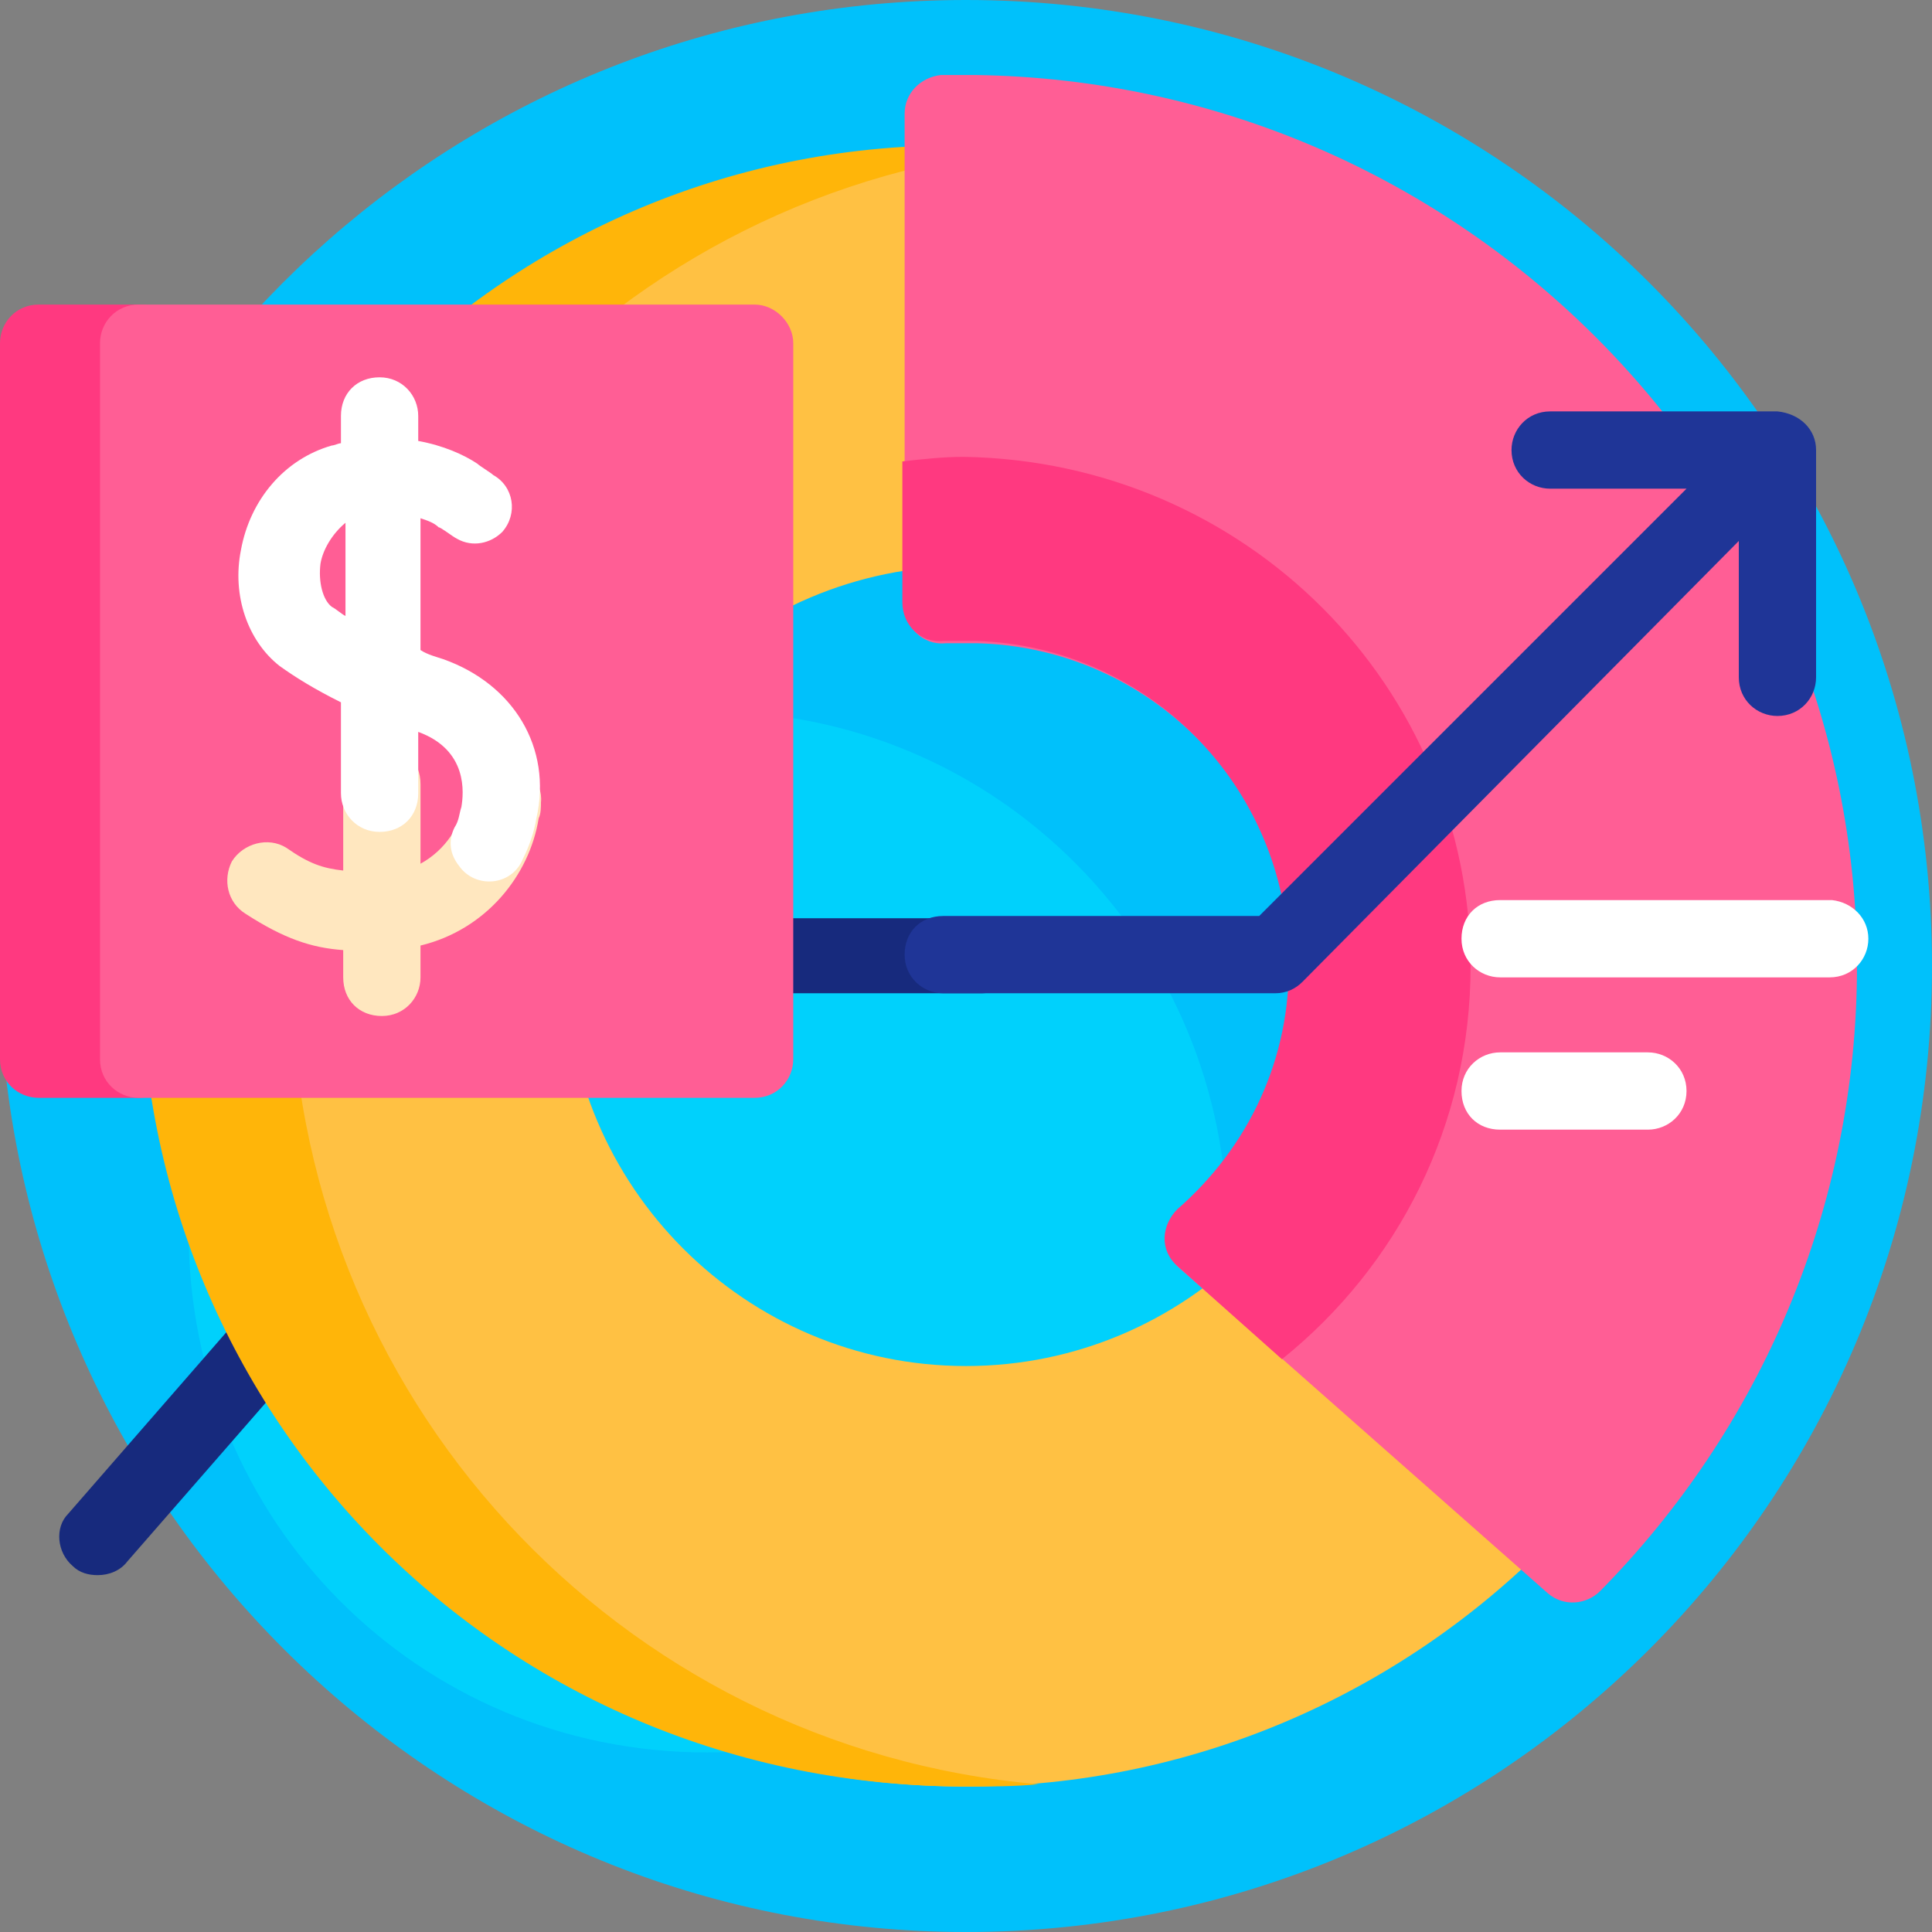
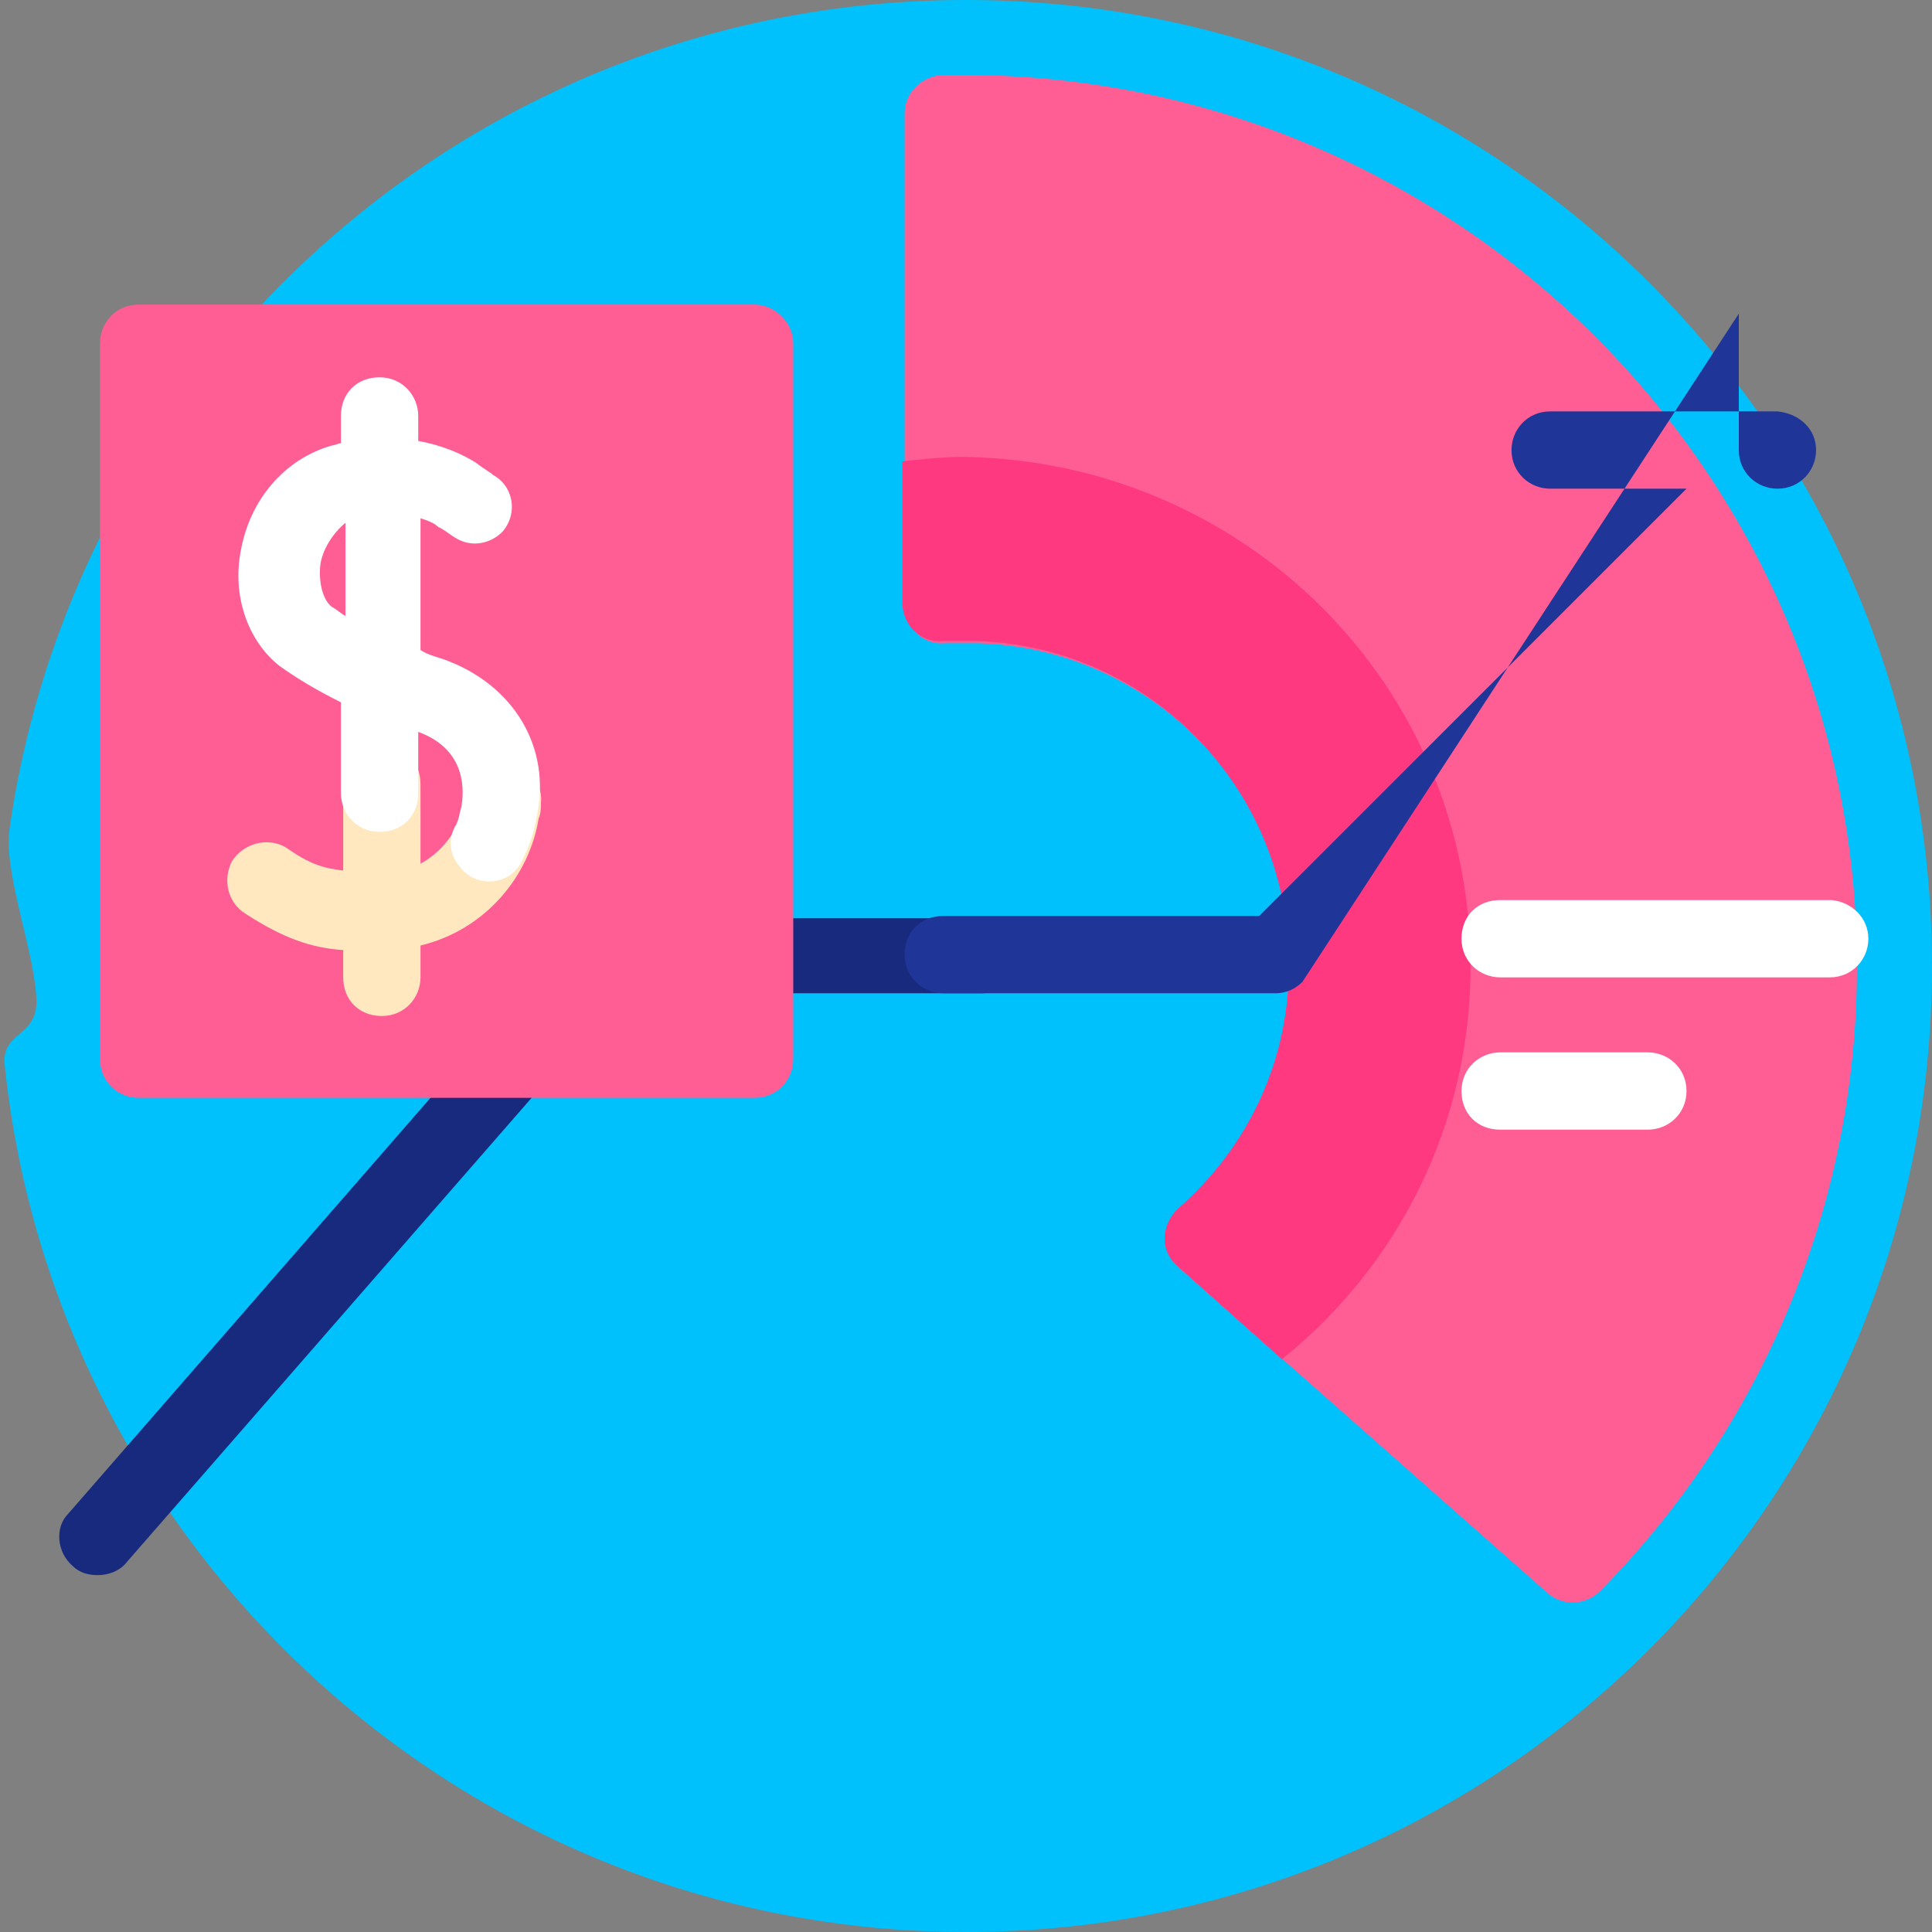
<svg xmlns="http://www.w3.org/2000/svg" id="Capa_1" x="0px" y="0px" width="85px" height="85px" viewBox="0 0 85 85" style="enable-background:new 0 0 85 85;" xml:space="preserve">
  <rect x="0" y="0" width="85" height="85" fill="#808080" stroke="none" />
  <style type="text/css">	.st0{fill:#00C1FB;}	.st1{fill:#00D1FC;}	.st2{fill:#172A7D;}	.st3{fill:#FFC143;}	.st4{fill:#FFB509;}	.st5{fill:#FF5E95;}	.st6{fill:#FF3980;}	.st7{fill:#1F3597;}	.st8{fill:#FFE7BF;}	.st9{fill:#FFFFFF;}</style>
  <g>
    <path class="st0" d="M85,42.5C85,66,66,85,42.5,85c-22,0-40.1-16.8-42.3-38.2c-0.1-1.4,1.4-1.2,1.4-2.7c0-2-1.4-5.5-1.2-7.5  C3.3,15.9,21,0,42.5,0C66,0,85,19,85,42.5z" />
-     <path class="st1" d="M54,54.2c0,12.6-10.2,22.9-22.9,22.9S8.3,66.9,8.3,54.2s10.2-22.9,22.9-22.9S54,41.6,54,54.2z" />
    <path class="st2" d="M43.2,43.7H27.4l-21.8,25c-0.3,0.4-0.8,0.6-1.3,0.6c-0.4,0-0.8-0.1-1.1-0.4c-0.7-0.6-0.8-1.7-0.2-2.3  l22.3-25.6c0.3-0.4,0.8-0.6,1.3-0.6h16.5c0.9,0,1.7,0.7,1.7,1.7C44.8,42.9,44.1,43.7,43.2,43.7z" />
-     <path class="st3" d="M42.5,6.4c-20,0-36.1,16.2-36.1,36.1s16.2,36.1,36.1,36.1s36.1-16.2,36.1-36.1S62.5,6.4,42.5,6.4z M42.5,60.1  c-9.7,0-17.6-7.9-17.6-17.6s7.9-17.6,17.6-17.6s17.6,7.9,17.6,17.6S52.2,60.1,42.5,60.1z" />
-     <path class="st4" d="M45.7,78.5c-1.1,0.1-2.1,0.1-3.2,0.1c-20.4,0-36.3-16.2-36.3-36.1S22.2,6.1,42.5,6.4c1.1,0,2.1,0,3.2,0.1  c-18.5,1.6-32.9,17.1-32.9,36S27.2,76.9,45.7,78.5L45.7,78.5z" />
    <path class="st5" d="M81.7,42.5c0,10.7-4.3,20.4-11.3,27.5c-0.6,0.6-1.6,0.7-2.3,0.1L51.9,55.8c-0.8-0.7-0.7-1.8,0-2.5  c3.1-2.7,5-6.6,4.9-11c-0.1-7.6-6.2-13.8-13.8-14c-0.5,0-0.9,0-1.4,0c-1,0.1-1.8-0.7-1.8-1.7V5c0-0.9,0.7-1.6,1.6-1.7  c0.5,0,1,0,1.5,0C64.4,3.6,81.7,21.1,81.7,42.5L81.7,42.5z" />
    <path class="st6" d="M64.7,42.5c0,7-3.2,13.2-8.3,17.3l-4.6-4.1c-0.8-0.7-0.7-1.8,0-2.5c3.1-2.7,5-6.6,4.9-11  c-0.1-7.6-6.2-13.8-13.8-14c-0.5,0-0.9,0-1.4,0c-1,0.1-1.8-0.7-1.8-1.7v-6.2c0.9-0.1,1.8-0.2,2.7-0.2  C54.8,20.3,64.7,30.2,64.7,42.5L64.7,42.5z" />
-     <path class="st6" d="M7.8,15.1v31.5c0,0.9-0.7,1.7-1.7,1.7H1.7c-0.9,0-1.7-0.7-1.7-1.7V15.1c0-0.9,0.7-1.7,1.7-1.7h4.5  C7.1,13.4,7.8,14.2,7.8,15.1z" />
    <path class="st5" d="M34.9,15.1v31.5c0,0.9-0.7,1.7-1.7,1.7H6.1c-0.9,0-1.7-0.7-1.7-1.7V15.1c0-0.9,0.7-1.7,1.7-1.7h27.1  C34.1,13.4,34.9,14.2,34.9,15.1z" />
-     <path class="st7" d="M79.9,19.8v10c0,0.9-0.7,1.7-1.7,1.7c-0.9,0-1.7-0.7-1.7-1.7v-6L57.3,43.2c-0.3,0.3-0.7,0.5-1.2,0.5H41.5  c-0.9,0-1.7-0.7-1.7-1.7s0.7-1.7,1.7-1.7h13.9l18.8-18.8h-6c-0.9,0-1.7-0.7-1.7-1.7c0-0.9,0.7-1.7,1.7-1.7h10  C79.2,18.2,79.9,18.9,79.9,19.8L79.9,19.8z" />
+     <path class="st7" d="M79.9,19.8c0,0.9-0.7,1.7-1.7,1.7c-0.9,0-1.7-0.7-1.7-1.7v-6L57.3,43.2c-0.3,0.3-0.7,0.5-1.2,0.5H41.5  c-0.9,0-1.7-0.7-1.7-1.7s0.7-1.7,1.7-1.7h13.9l18.8-18.8h-6c-0.9,0-1.7-0.7-1.7-1.7c0-0.9,0.7-1.7,1.7-1.7h10  C79.2,18.2,79.9,18.9,79.9,19.8L79.9,19.8z" />
    <path class="st8" d="M23.8,35.3c0,0.2,0,0.5-0.1,0.7c-0.4,2.5-2.3,4.9-5.2,5.6V43c0,0.9-0.7,1.7-1.7,1.7s-1.7-0.7-1.7-1.7v-1.2  c-1.4-0.1-2.6-0.5-4.3-1.6c-0.8-0.5-1-1.5-0.6-2.3c0.5-0.8,1.6-1.1,2.4-0.6c1,0.7,1.6,0.9,2.5,1v-3.8c0-0.9,0.7-1.7,1.7-1.7  s1.7,0.7,1.7,1.7v3.5c1.1-0.6,1.8-1.7,1.9-2.7c0-0.1,0-0.2,0-0.3c0.1-0.9,0.8-1.6,1.6-1.6h0C23.1,33.6,23.9,34.4,23.8,35.3  L23.8,35.3z" />
    <path class="st9" d="M19.5,29c-0.3-0.1-0.7-0.2-1-0.4v-5.8c0.3,0.1,0.6,0.2,0.8,0.4c0.1,0,0.6,0.4,0.8,0.5c0.7,0.4,1.5,0.2,2-0.3  c0.7-0.8,0.5-2-0.4-2.5c-0.1-0.1-0.6-0.4-0.7-0.5c-0.6-0.4-1.5-0.8-2.6-1v-1.1c0-0.9-0.7-1.7-1.7-1.7s-1.7,0.7-1.7,1.7v1.2  c-0.1,0-0.3,0.1-0.4,0.1c-2.1,0.6-3.6,2.4-4,4.6c-0.4,2,0.3,4,1.7,5.1c0.7,0.5,1.5,1,2.7,1.6v4c0,0.9,0.7,1.7,1.7,1.7  s1.7-0.7,1.7-1.7v-2.7c2.2,0.8,2,2.7,1.9,3.3c-0.1,0.3-0.1,0.6-0.3,0.9c-0.3,0.6-0.2,1.2,0.2,1.7c0.7,1,2.3,0.9,2.8-0.3  c0.3-0.6,0.5-1.2,0.6-1.8C24.3,32.9,22.6,30.1,19.5,29z M14.6,26.7c-0.4-0.3-0.6-1.1-0.5-1.9c0.1-0.6,0.5-1.3,1.1-1.8v4.1  C15,27,14.8,26.8,14.6,26.7z M82.2,41.3c0,0.9-0.7,1.7-1.7,1.7H66c-0.9,0-1.7-0.7-1.7-1.7s0.7-1.7,1.7-1.7h14.6  C81.5,39.7,82.2,40.4,82.2,41.3z M72.5,46.3H66c-0.9,0-1.7,0.7-1.7,1.7s0.7,1.7,1.7,1.7h6.5c0.9,0,1.7-0.7,1.7-1.7  S73.4,46.3,72.5,46.3z" />
  </g>
</svg>